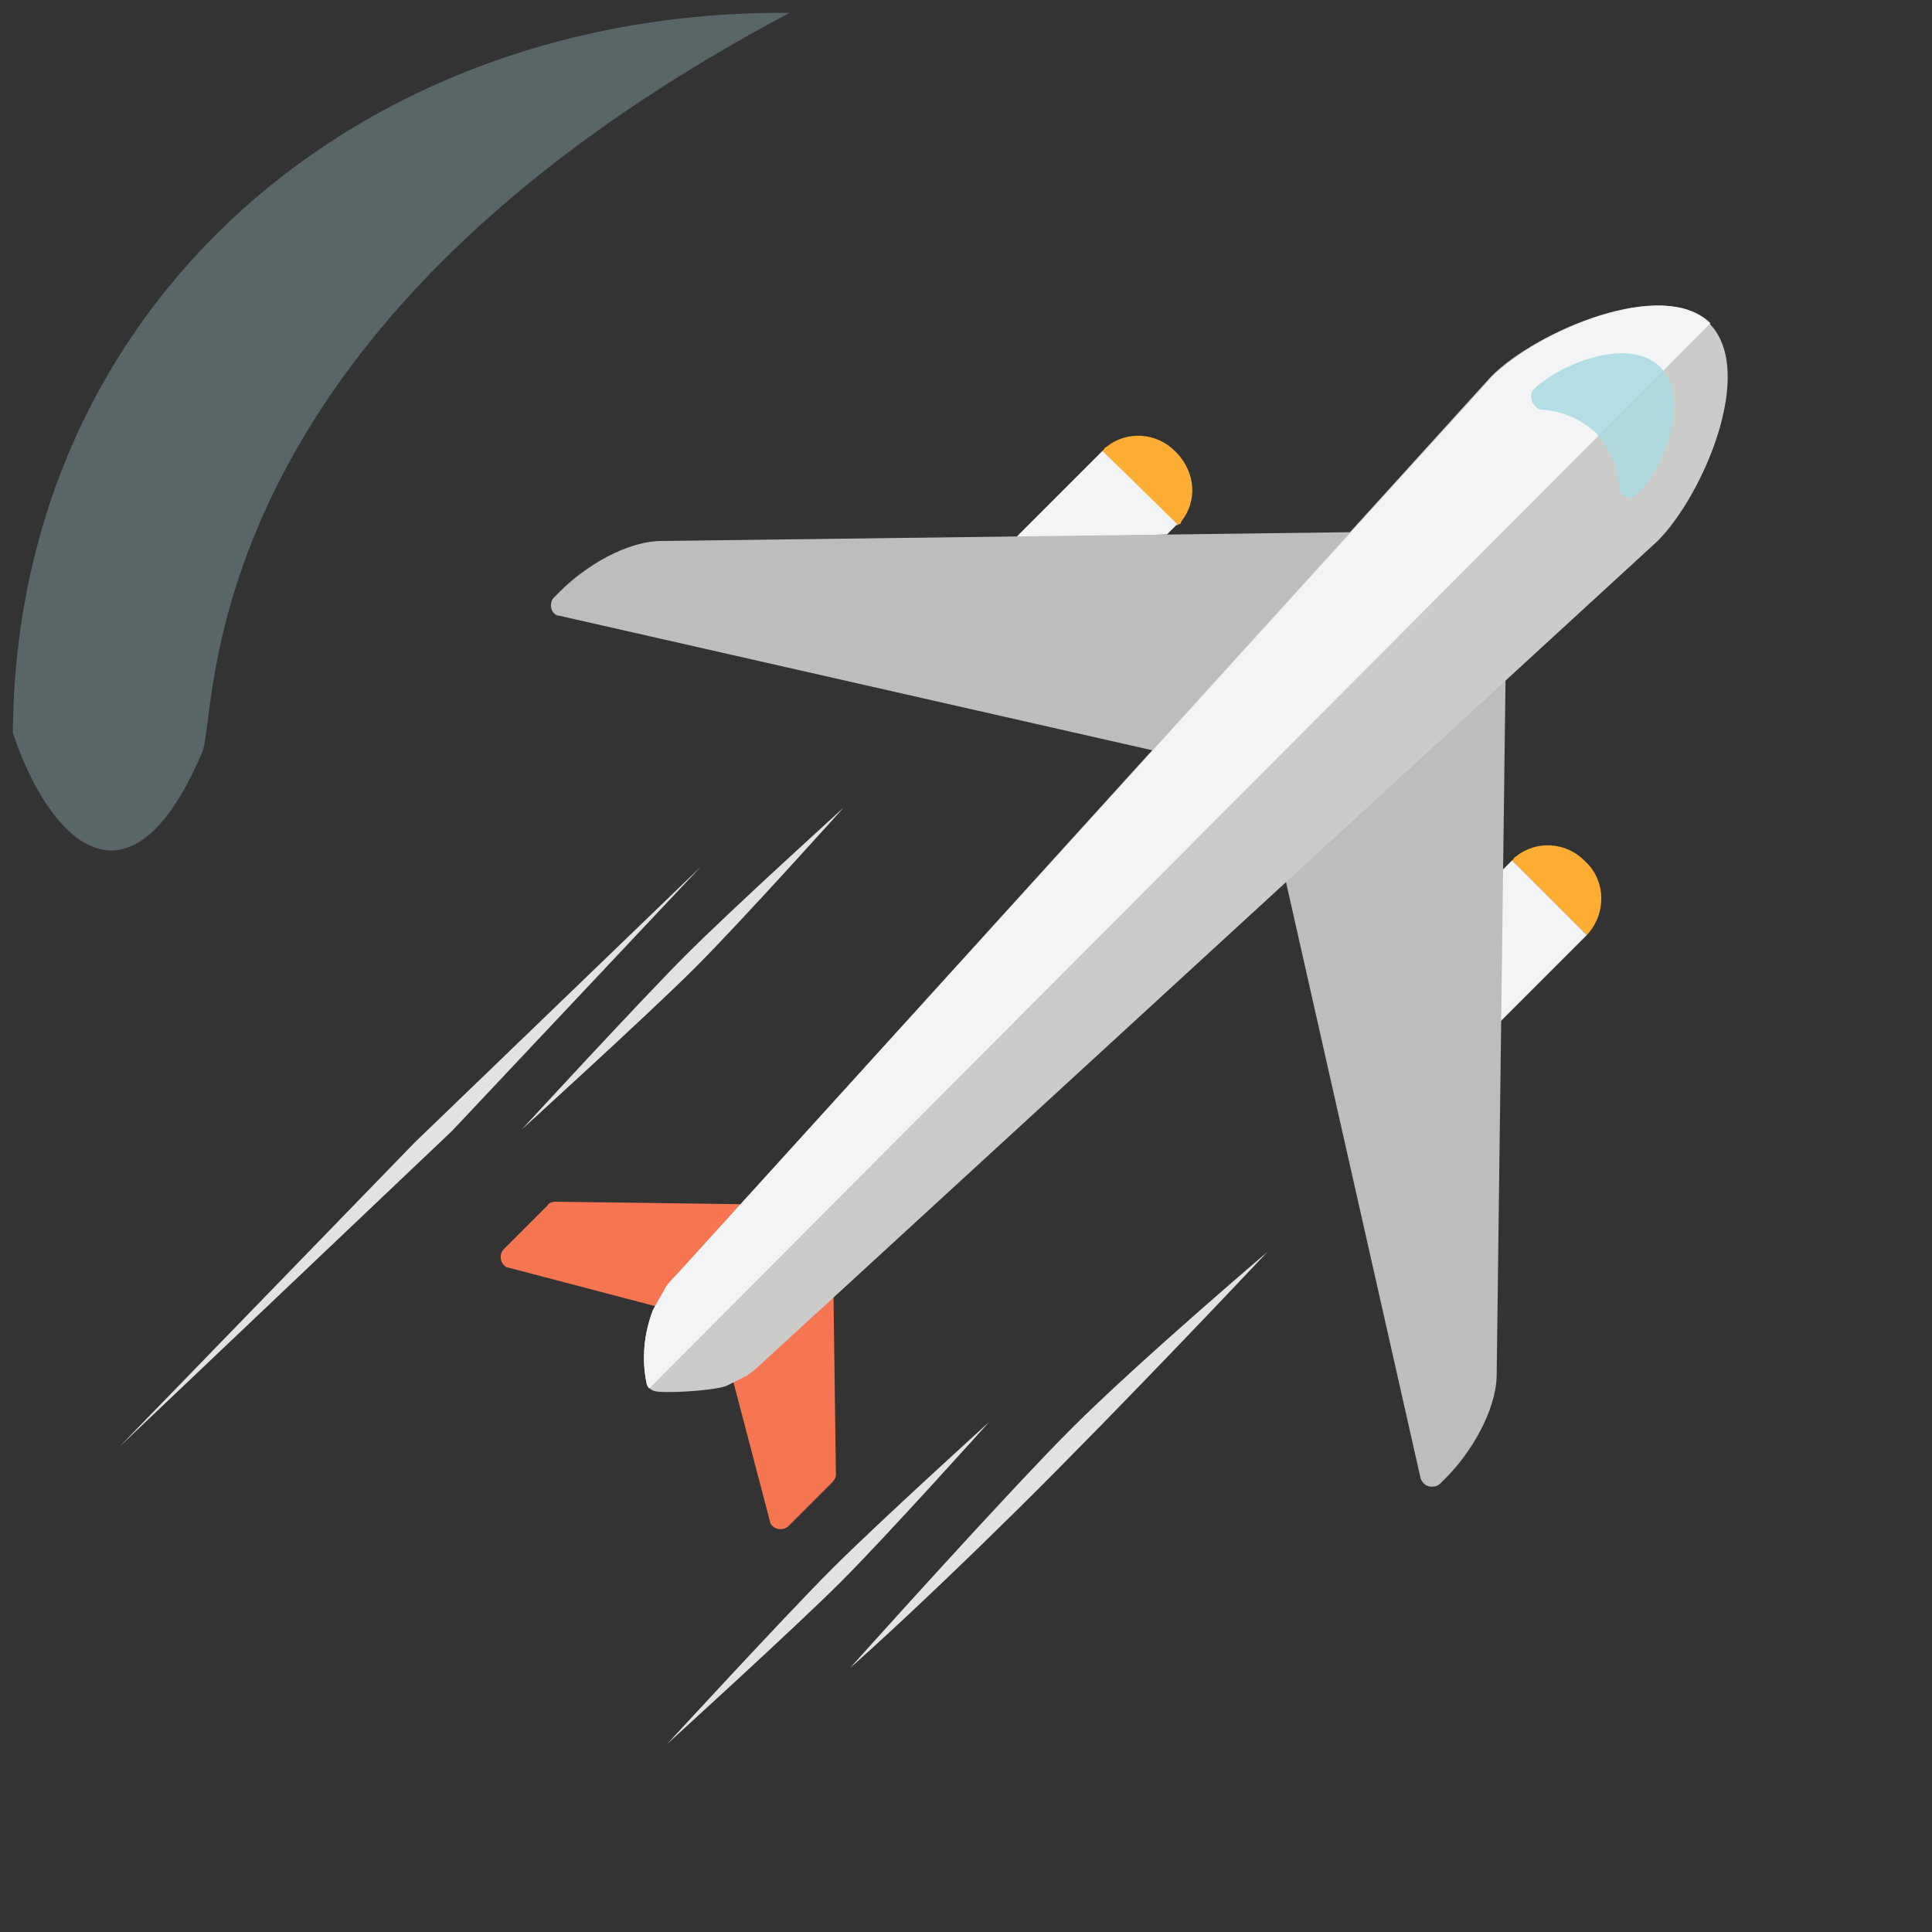
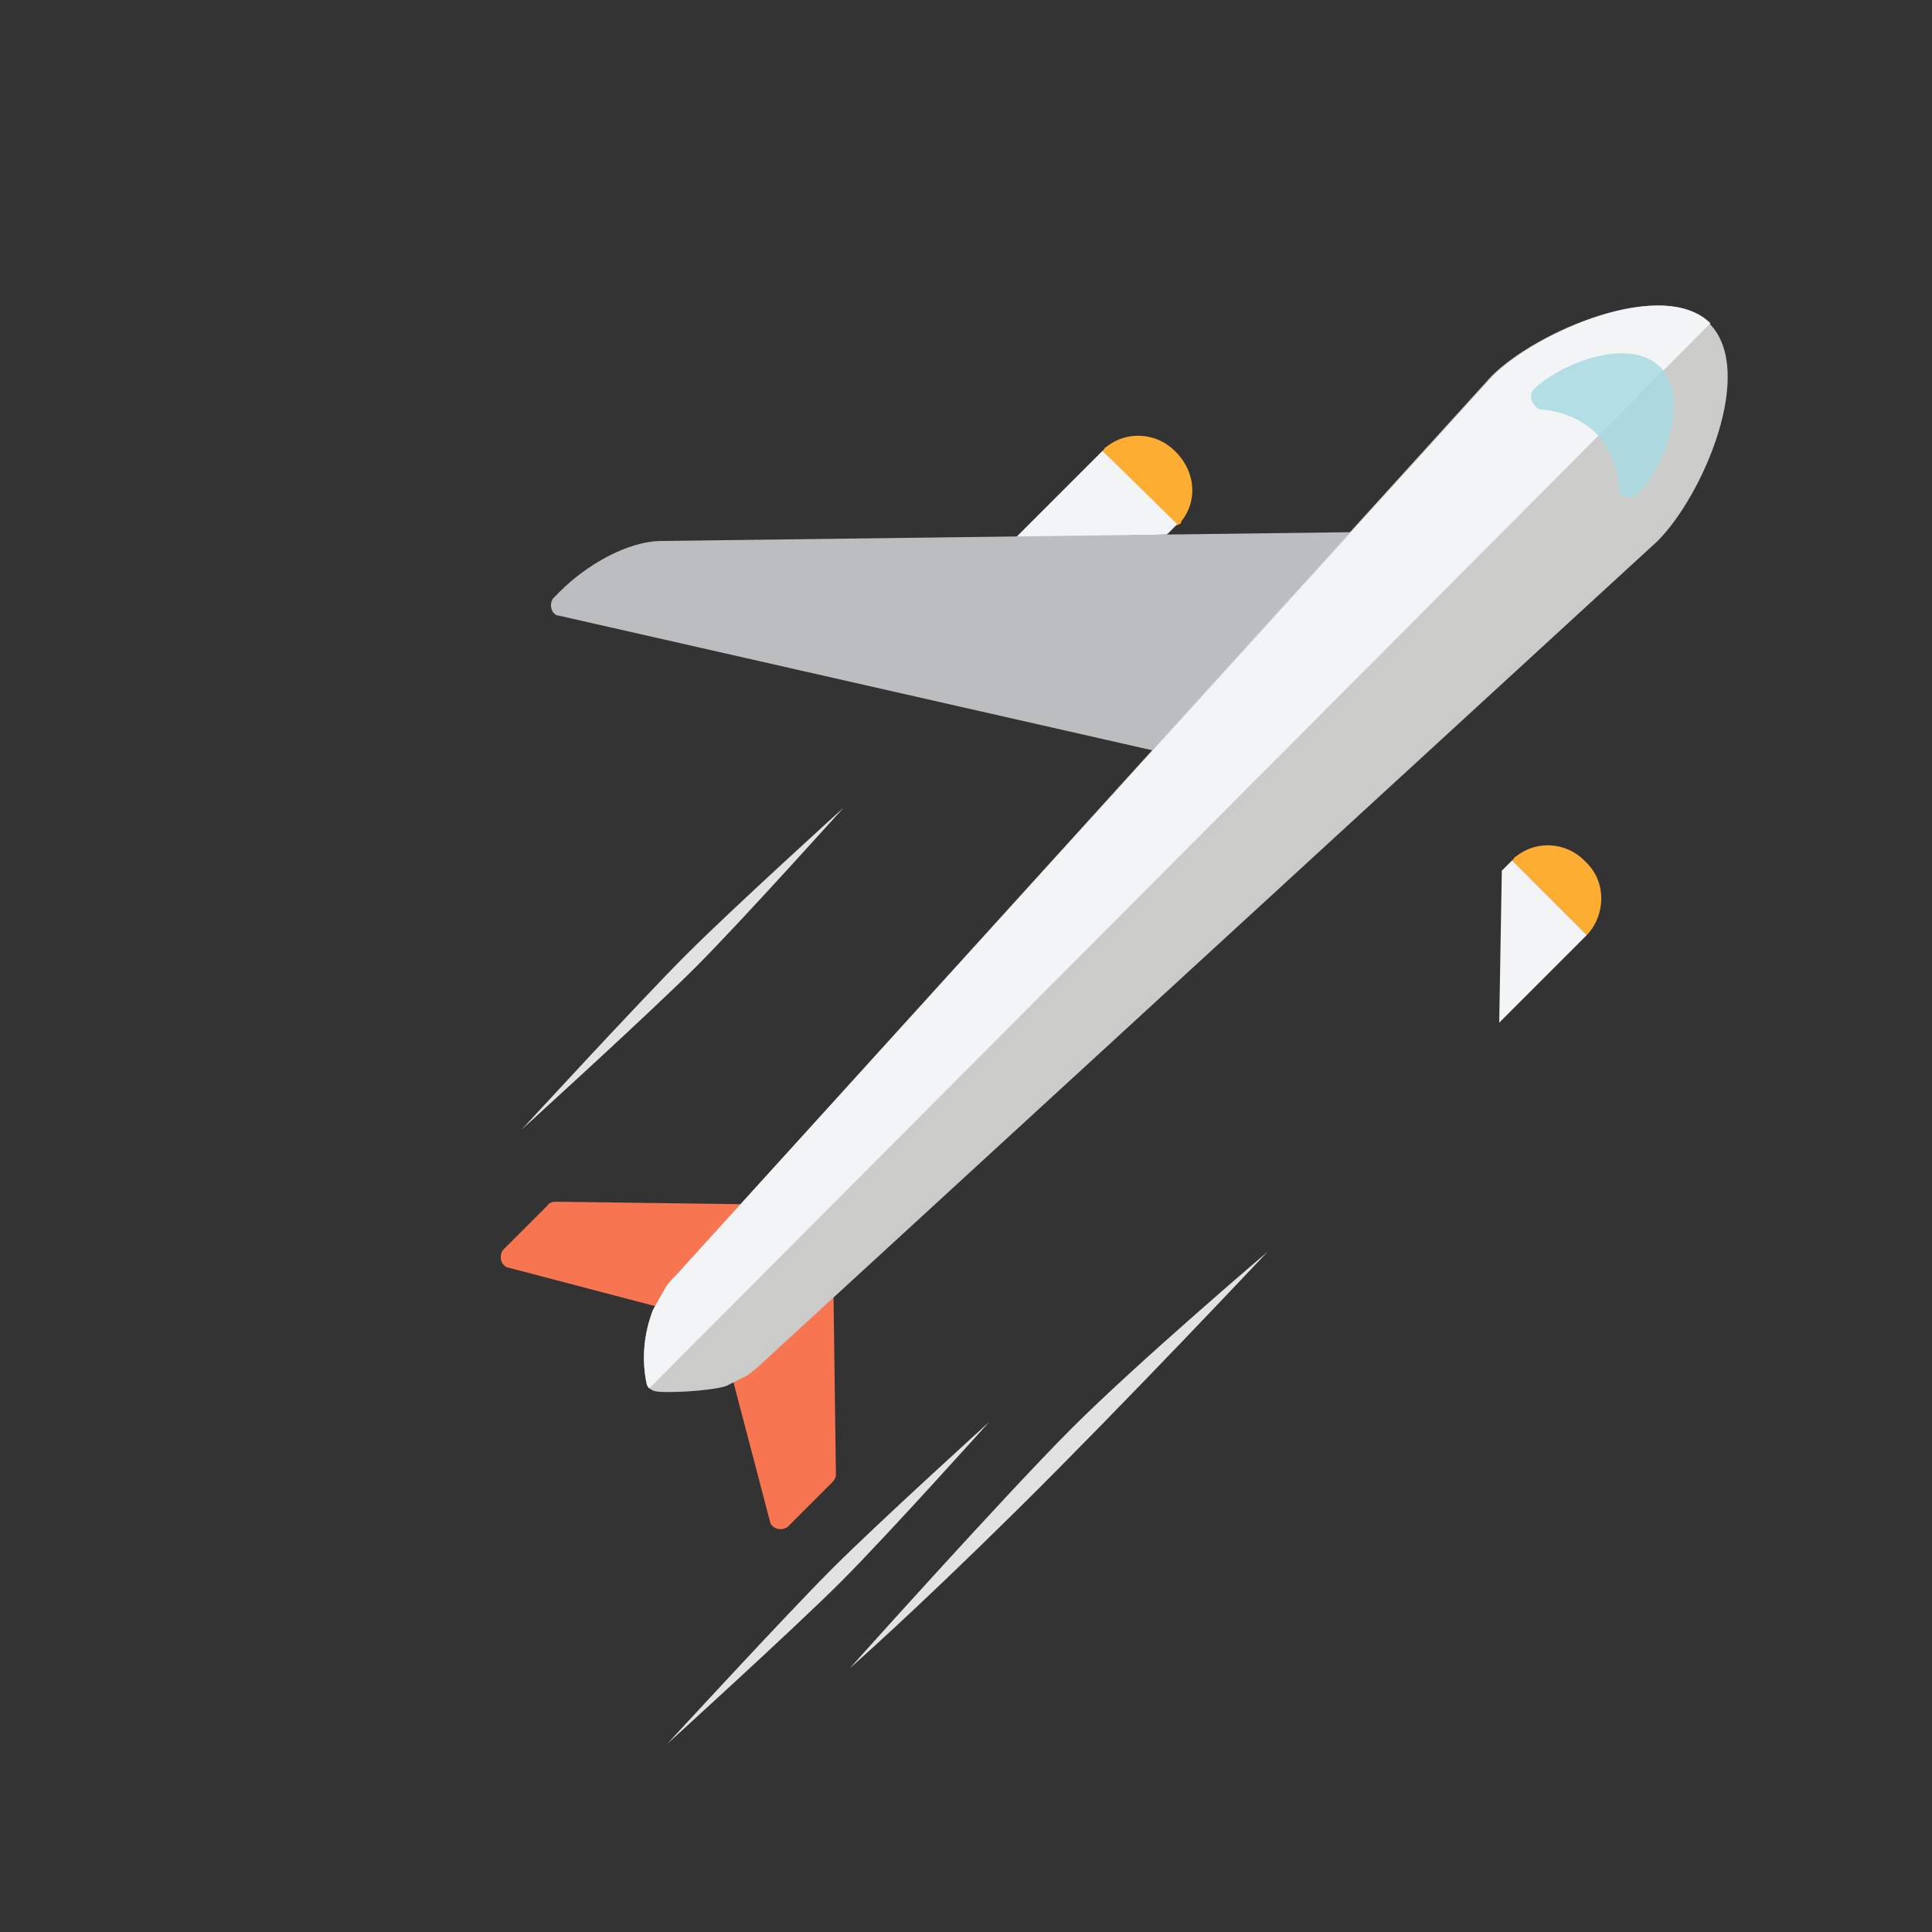
<svg xmlns="http://www.w3.org/2000/svg" version="1.1" x="0px" y="0px" viewBox="0 0 150 150" style="enable-background:new 0 0 150 150;" xml:space="preserve">
  <rect x="0" y="0" width="150" height="150" fill="#333333" stroke="none" />
  <style type="text/css">
	.st0{display:none;}
	.st1{display:inline;fill:#B2DEE4;}
	.st2{fill:#F87551;}
	.st3{fill:#FDAD31;}
	.st4{fill:#F3F4F5;}
	.st5{fill:#BBBDBF;}
	.st6{fill:#CBCBCA;}
	.st7{opacity:0.85;fill:#A8DBE2;}
	.st8{fill:#E2E2E2;}
	.st9{opacity:0.3;fill:#B2DEE4;enable-background:new    ;}
</style>
  <g id="Layer_3" class="st0">
    <rect class="st1" width="150" height="150" />
  </g>
  <g id="Layer_1">
    <g>
      <path class="st2" d="M58,93.5l-14.9-0.2c-0.2,0-0.5,0.1-0.6,0.3L39.1,97c-0.3,0.3-0.3,0.9,0,1.2c0.1,0.1,0.2,0.2,0.3,0.2l12.2,3.2    L58,93.5z" />
      <path class="st2" d="M56.6,106l3.2,12.2c0,0.1,0.1,0.2,0.2,0.3c0.3,0.3,0.9,0.3,1.2,0l3.4-3.4c0.2-0.2,0.3-0.4,0.3-0.6l-0.2-14.9    L56.6,106z" />
      <path class="st3" d="M123.2,72.6c1.5-1.6,1.5-4.1,0-5.6l-0.2-0.2c-1.4-1.4-3.7-1.6-5.3-0.3c-0.1,0-0.2,0.2-0.2,0.2    c0,0-0.1,0.1-0.1,0.1L123.2,72.6z" />
      <path class="st4" d="M116.4,79.4l6.8-6.8l-5.8-5.8l-0.8,0.8L116.4,79.4z" />
      <path class="st3" d="M91.4,40.8c0,0,0.1-0.1,0.1-0.1c0,0,0,0,0.1,0c0.1-0.1,0.1-0.1,0.1-0.2c1.3-1.6,1.1-3.8-0.3-5.3L91.2,35    c-1.4-1.4-3.7-1.6-5.3-0.3c-0.1,0-0.2,0.2-0.2,0.2c0,0-0.1,0.1-0.1,0.1L91.4,40.8z" />
      <path class="st4" d="M90.6,41.5l0.8-0.8L85.6,35l-6.8,6.8L90.6,41.5z" />
-       <path class="st5" d="M116.9,51.9L99.6,67.4l10.7,47.4c0.2,0.5,0.6,0.7,1.1,0.6c0.1,0,0.3-0.1,0.4-0.2l0.5-0.5    c1.9-1.9,3.8-5.1,3.9-7.8L116.9,51.9z" />
      <path class="st5" d="M51.4,42c-2.7,0-5.9,1.9-7.9,3.9L43,46.4c-0.3,0.3-0.3,0.9,0,1.2c0.1,0.1,0.2,0.2,0.4,0.2L91,58.6l15.3-17.3    L51.4,42z" />
      <path class="st6" d="M128.7,42c3.5-3.5,7.7-13.2,4-16.9c-3.6-3.6-13.4,0.6-16.9,4.1L52.5,99c-0.3,0.3-0.7,0.7-0.9,1.1l-0.9,1.6    c-0.7,1.8-0.9,3.8-0.5,5.7c0.1,0.3,0.3,0.5,0.6,0.6c0.7,0.2,4.5,0,5.6-0.4l1.6-0.8c0.4-0.3,0.8-0.6,1.2-1L128.7,42z" />
      <path class="st4" d="M132.8,25.1c-3.6-3.6-13.4,0.6-16.9,4.1L52.5,99c-0.3,0.3-0.7,0.7-0.9,1.1l-0.9,1.6c-0.7,1.8-0.9,3.8-0.5,5.7    c0,0.1,0.1,0.3,0.2,0.4L132.8,25.1z" />
      <path class="st7" d="M119.7,31.8c1.5,0.1,3,0.7,4.2,1.8c1,1.2,1.7,2.6,1.8,4.2c0,0.5,0.4,0.9,0.9,0.8c0.2,0,0.4-0.1,0.6-0.3    c2-2,4.1-7.4,1.7-9.8c-2.4-2.4-7.7-0.3-9.8,1.7c-0.3,0.3-0.3,0.9,0,1.2C119.3,31.7,119.5,31.8,119.7,31.8z" />
-       <polygon class="st8" points="9.3,112.3 35.1,87.8 54.4,67.3 32.2,88.7   " />
      <path class="st8" d="M51.8,135.4c0,0,9.9-9,13.5-12.6c3.6-3.6,11.5-12.4,11.5-12.4s-8.6,7.8-12.2,11.4    C61,125.4,51.8,135.4,51.8,135.4z" />
      <path class="st8" d="M40.5,87.7c0,0,9.9-9,13.5-12.6c3.6-3.6,11.5-12.4,11.5-12.4s-8.6,7.8-12.2,11.4    C49.7,77.7,40.5,87.7,40.5,87.7z" />
      <path class="st8" d="M66,129.5c0,0,4.7-4.1,13-12.3s19.4-20,19.4-20s-10,8.5-15.2,13.7C78,116.1,66,129.5,66,129.5z" />
    </g>
  </g>
  <g id="Layer_2">
-     <path id="Ellipse_2_copy_13" class="st9" d="M1,56.9C1.2,23.4,28.2,0.7,61.3,1C14.4,25.9,17,55.4,15.7,58.4   C10,71.8,3.7,65.1,1,56.9z" />
-   </g>
+     </g>
</svg>